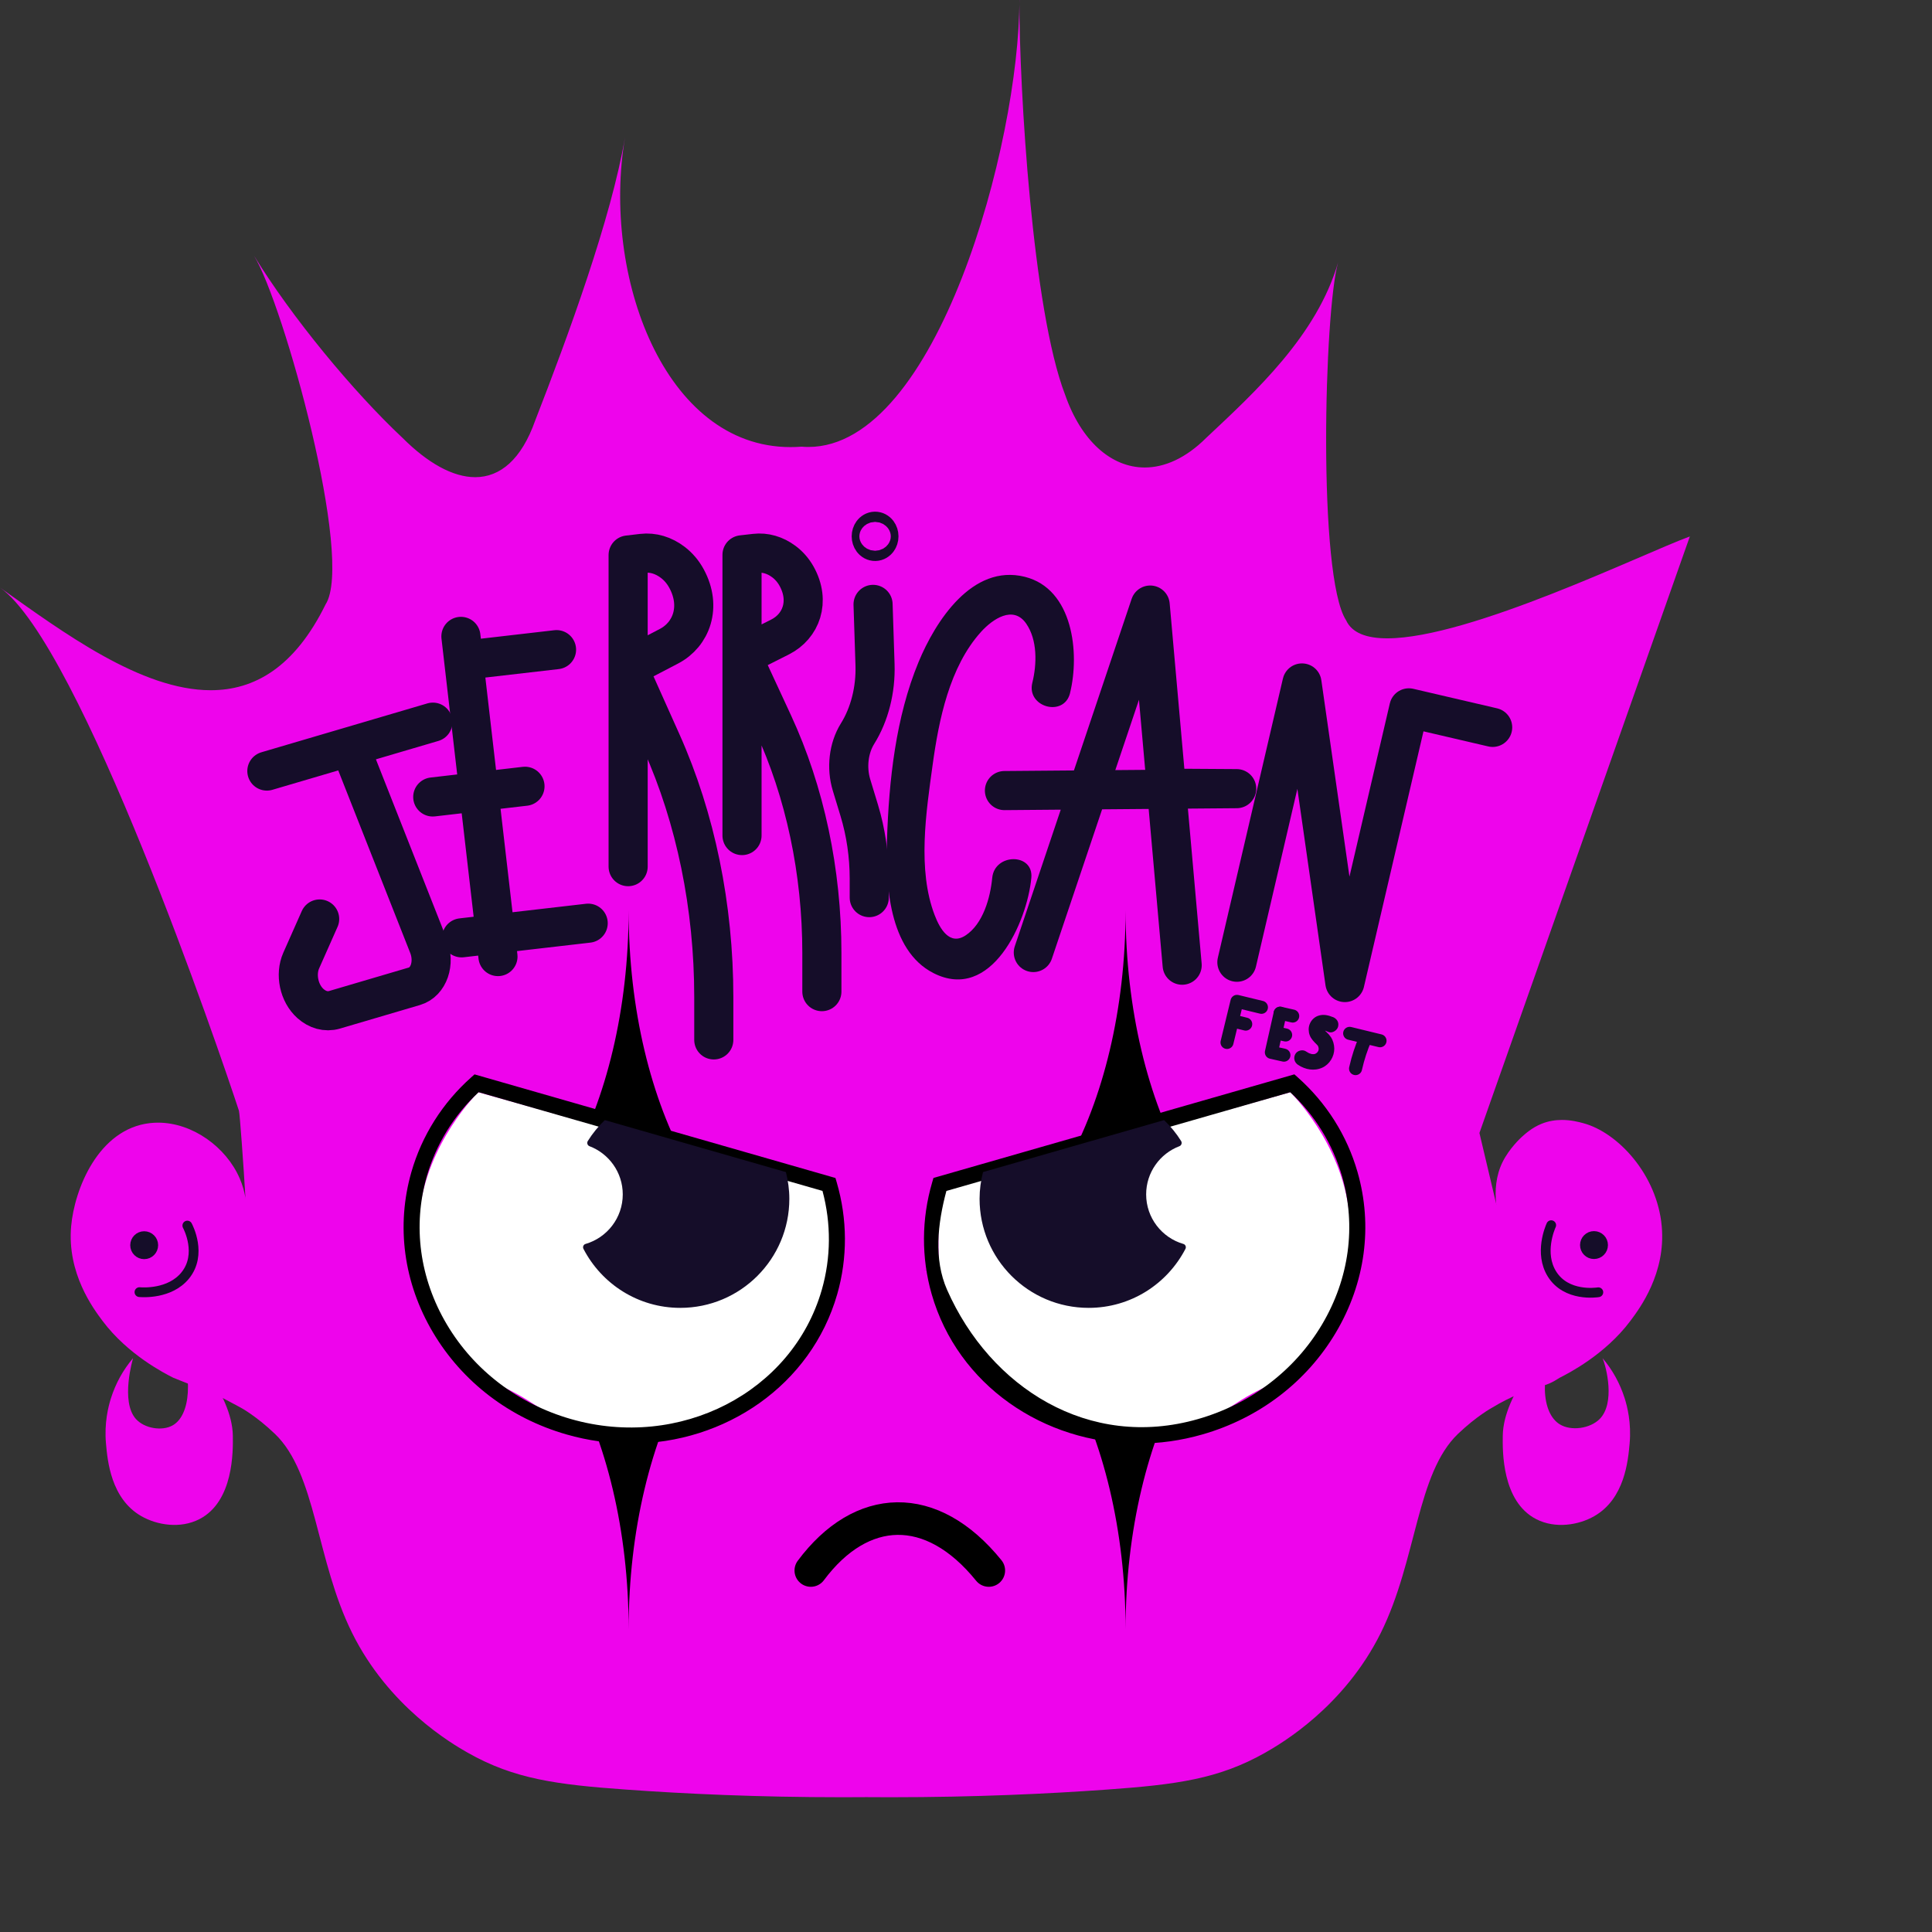
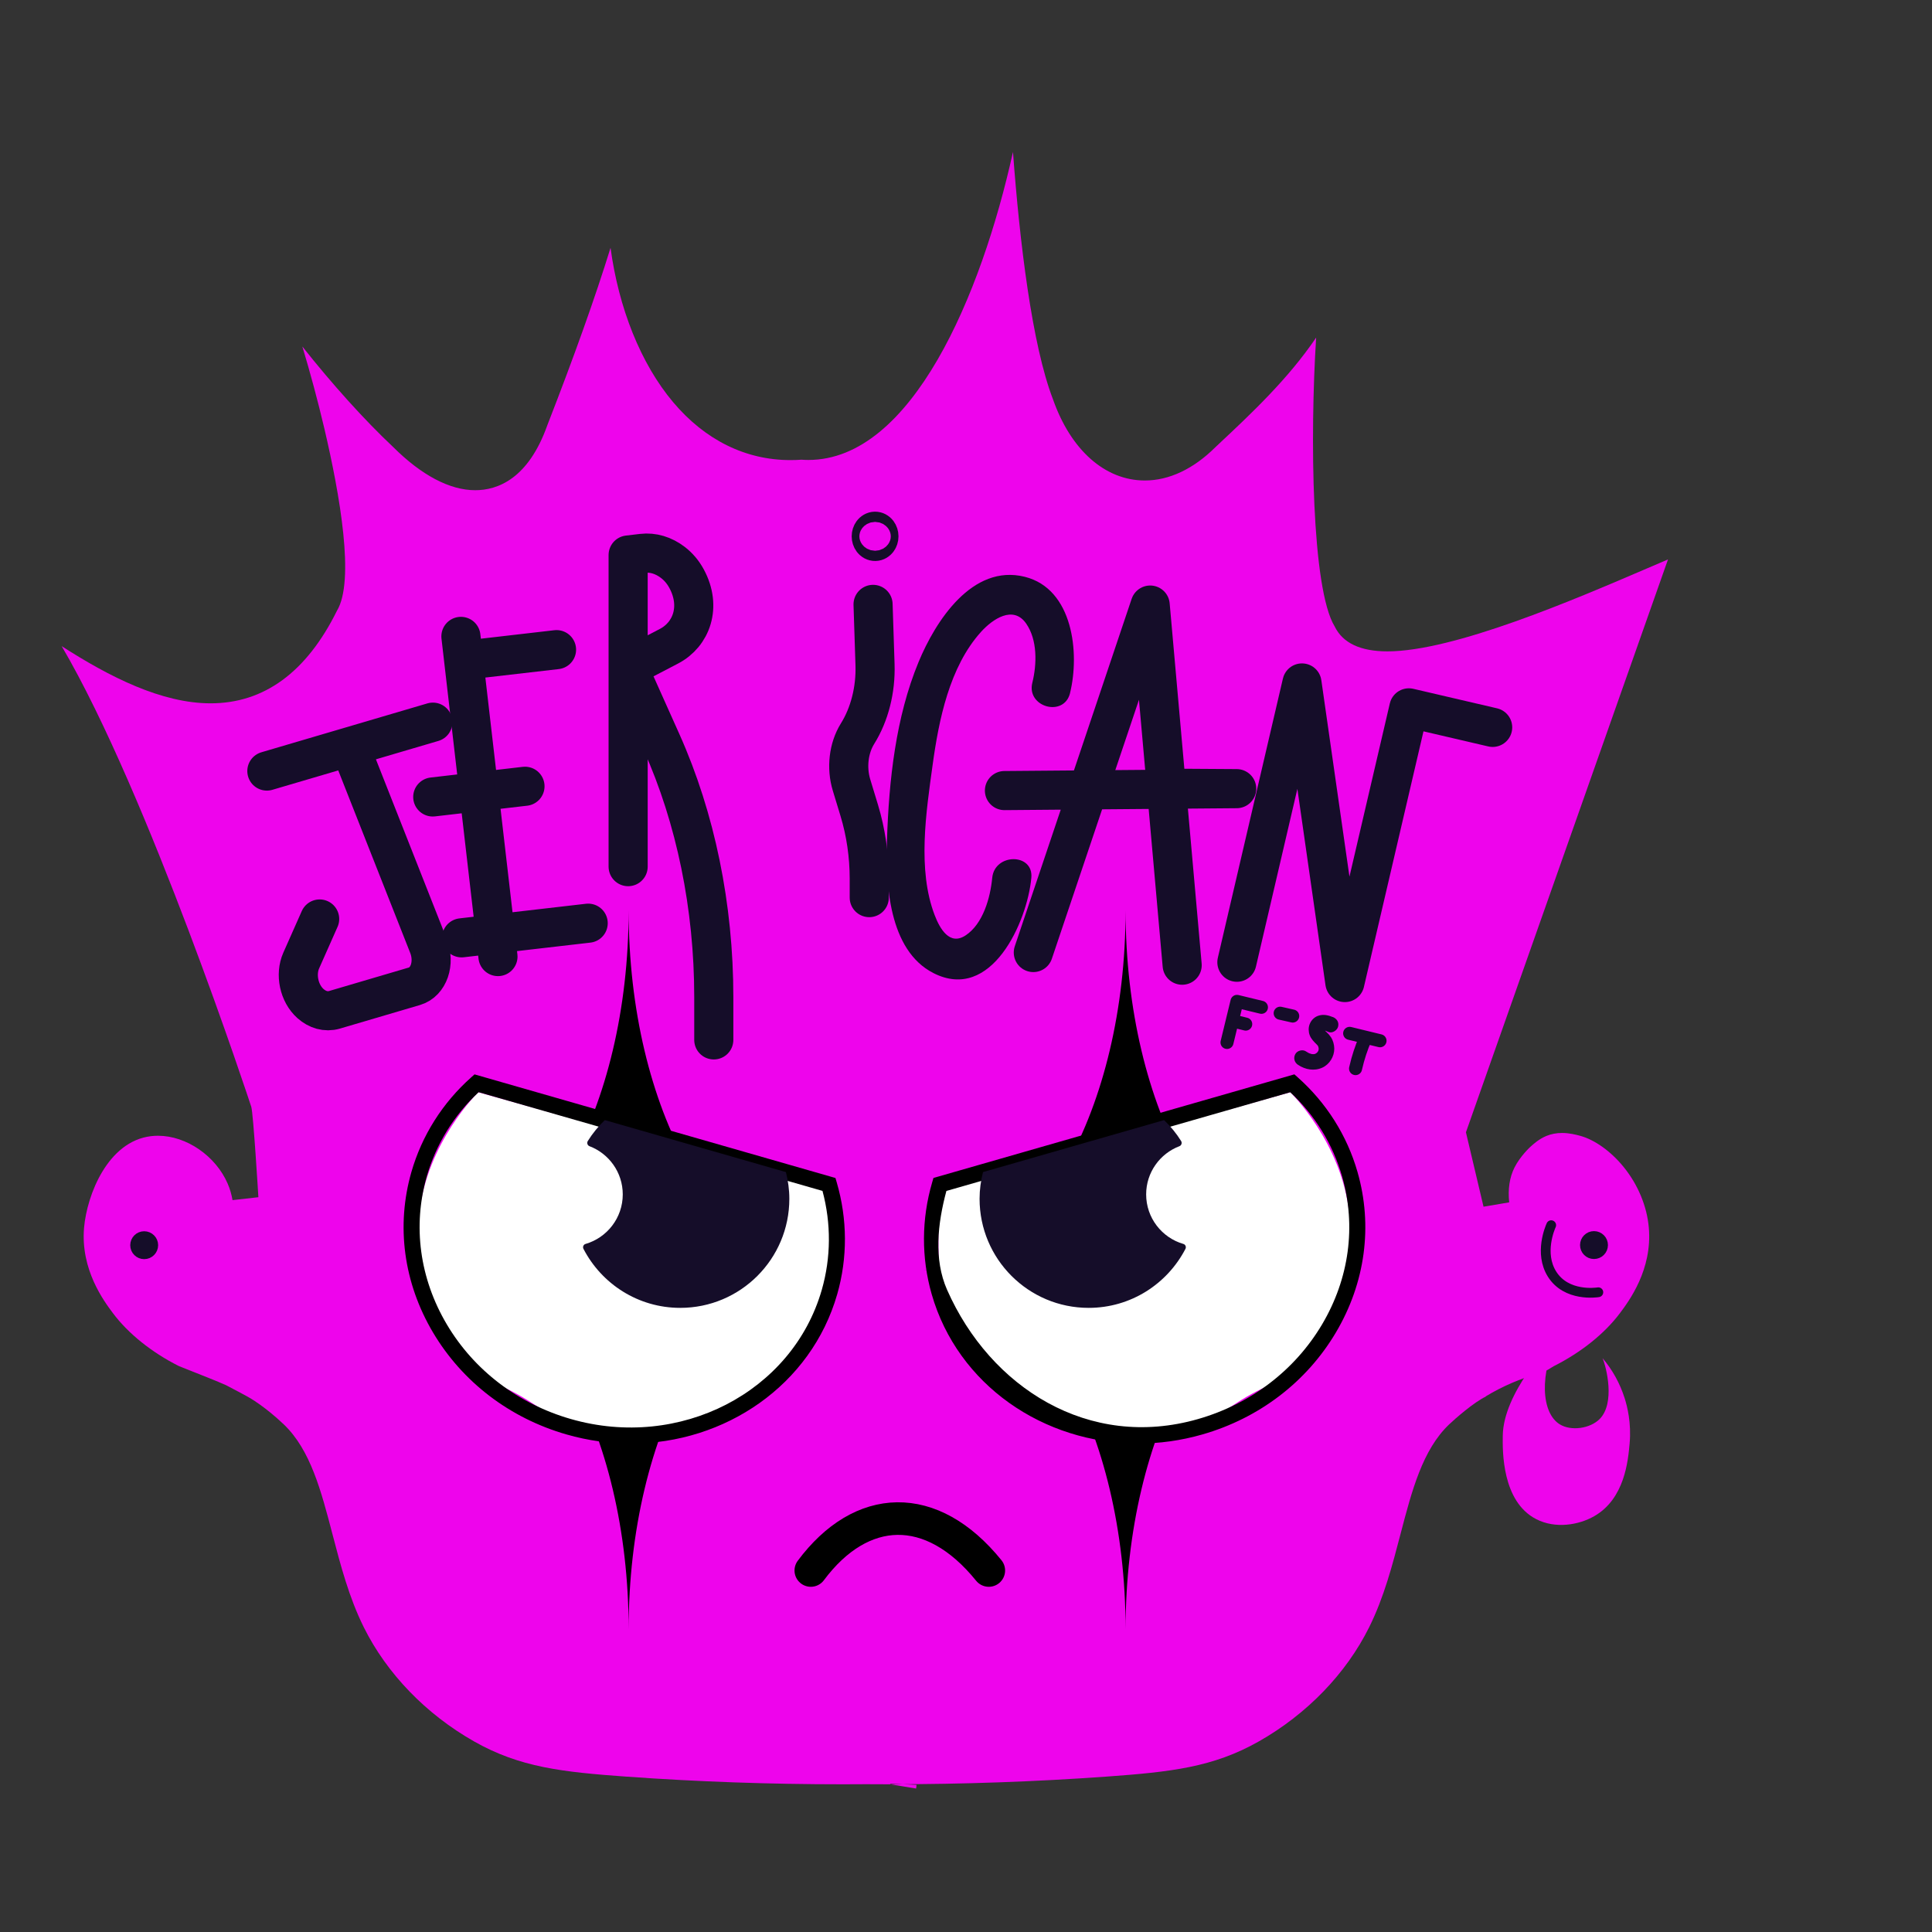
<svg xmlns="http://www.w3.org/2000/svg" id="Calque_2" data-name="Calque 2" viewBox="0 0 592.79 592.79">
  <rect x="0" y="0" width="592.79" height="592.79" fill="#333333" stroke="none" />
  <defs>
    <style>
      .cls-1, .cls-2 {
        fill: #150d29;
      }

      .cls-3 {
        stroke-width: 12px;
      }

      .cls-3, .cls-4, .cls-5, .cls-6 {
        fill: none;
      }

      .cls-3, .cls-4, .cls-5, .cls-6, .cls-2 {
        stroke-linecap: round;
      }

      .cls-3, .cls-4, .cls-5, .cls-2 {
        stroke: #150d29;
      }

      .cls-3, .cls-5 {
        stroke-linejoin: round;
      }

      .cls-4, .cls-6, .cls-2 {
        stroke-miterlimit: 10;
      }

      .cls-4, .cls-2 {
        stroke-width: 3px;
      }

      .cls-5 {
        stroke-width: 4px;
      }

      .cls-7 {
        fill: #fff;
      }

      .cls-8 {
        fill: #ee04ec;
      }

      .cls-6 {
        stroke: #000;
        stroke-width: 10px;
      }
    </style>
  </defs>
  <g id="ROSE_yeuxblanc">
    <g id="ROSE_YEUXNOIR">
      <g id="ROSE-2" data-name="ROSE">
        <g>
-           <path class="cls-8" d="M273.2,547.47c-2.41,0-4.85,0-7.32-.03-2.54.02-4.97.03-7.38.03-22.28,0-44.54-.79-66.16-2.34-19.82-1.42-32.86-2.86-46.87-10.81-14.78-8.38-26.8-20.83-33.86-35.06-4.54-9.15-7.12-19.04-9.62-28.61-3.47-13.27-6.74-25.8-14.91-33.6-5.78-5.51-10.56-8.23-11.2-8.57-.86-.49-4.33-2.32-6.4-3.4l-.19-.09c-2.33-1.07-7.75-3.2-11.34-4.62-1.35-.53-2.75-1.08-3.11-1.24-8.36-4.22-15.52-9.98-20.19-16.22-2.73-3.65-10-13.35-8.85-26.27.89-10.01,7.26-26.47,20.57-28.04.69-.08,1.4-.12,2.11-.12,8.71,0,17.7,6.18,21.38,14.7.69,1.6,1.19,3.29,1.48,5.05l7.94-.89c-.01-.26-1.56-25.8-2.18-27.73-.38-1.17-31.58-96.12-58.18-141.36,14.72,9.47,30.69,17.55,45.71,17.55,16.39,0,29.43-9.55,38.75-28.39,5.53-9.13.96-35.4-3.86-55.93-2.03-8.63-4.37-17.27-6.75-25.16,9,11.38,18.95,22.46,27.91,30.88,8.67,8.65,17.36,13.21,25.12,13.21,6.87,0,16.29-3.46,22.14-19.95,8.24-21.14,14.68-39.2,19.39-54.42,2.48,18.37,9.2,35.5,19.25,47.41,9.79,11.59,22.22,17.72,35.95,17.72,1.12,0,2.26-.04,3.4-.12.7.05,1.41.08,2.1.08,31.72,0,53.07-50.55,62.78-94.51,2.05,27.77,5.86,59.25,12.26,75.86,5.47,15.63,16,24.95,28.2,24.95,7.45,0,14.94-3.54,21.66-10.23l1.01-.95c9.86-9.24,21.29-19.95,29.89-32.67-1.92,30.25-1.41,77.05,5.69,88.64,2.46,5.07,7.9,7.64,16.18,7.64,20.4,0,57.38-15.89,79.48-25.38,2.4-1.03,4.62-1.98,6.61-2.83l-62,175.77,5.4,22.83,7.87-1.33c-.42-4.08.12-7.67,1.61-10.65,1.74-3.5,4.85-6.35,4.88-6.38,1-.91,2.68-2.42,4.93-3.35,1.46-.6,3.08-.91,4.8-.91,2.29,0,4.29.53,5.49.85,4.5,1.2,9.51,4.78,13.4,9.57,4.4,5.42,7.15,12.02,7.73,18.58,1.15,12.92-6.12,22.62-8.85,26.27-4.69,6.26-11.88,12.03-20.27,16.26-.19.1-.48.27-.85.51-.71.45-1.89,1.21-3.47,1.64-5.93,1.64-11.57,4.07-16.75,7.23l.31-.09c-3.68,1.67-9.79,7.07-11.38,8.59-8.17,7.79-11.44,20.33-14.91,33.6-2.5,9.57-5.08,19.46-9.62,28.61-7.05,14.22-19.08,26.68-33.86,35.06-14.01,7.95-27.05,9.38-46.87,10.81-21.62,1.55-43.88,2.34-66.16,2.34ZM71.59,374.27l7.87,1.3c.11-.43.13-.81.14-1.13l-7.99-.39-.02.22Z" />
-           <path class="cls-8" d="M308.9,69.93c2.27,21.08,5.63,41.51,10.4,53.95,6.06,17.27,18,27.57,31.95,27.57,8.51,0,16.96-3.93,24.44-11.35l.97-.91c7.24-6.78,15.31-14.35,22.56-22.94-.22,6.61-.33,13.35-.32,19.66.06,30.83,2.44,50.42,7.09,58.25,2.28,4.56,7.54,9.72,19.69,9.72,20.7,0,55.48-14.72,79.29-24.95l-58.58,166.06-.78,2.22.54,2.29,5.01,21.21c.56,4.78,1.89,8.57,2.45,10.02l15.24-4.74-1.88-7.93c-.25-3.11.17-5.79,1.25-7.97,1.15-2.32,3.28-4.55,3.99-5.2.86-.78,2.16-1.96,3.77-2.62.99-.41,2.06-.6,3.28-.6,1.77,0,3.39.43,4.46.72,3.71.99,7.95,4.06,11.32,8.22,3.91,4.81,6.34,10.64,6.85,16.41,1.01,11.4-5.58,20.2-8.07,23.52-4.32,5.77-11.02,11.12-18.87,15.08-.47.24-.85.48-1.21.71-.58.37-1.39.88-2.39,1.16-6.24,1.72-12.17,4.27-17.63,7.58-.35.2-1.06.61-2.02,1.23l-1.96,1.19v.13c-2.13,1.51-4.9,3.67-7.91,6.55-8.99,8.58-12.4,21.65-16.02,35.48-2.45,9.37-4.98,19.06-9.33,27.84-6.7,13.52-18.16,25.36-32.25,33.36-12.25,6.95-23.36,8.73-45.18,10.3-21.53,1.55-43.7,2.33-65.88,2.33-2.4,0-4.83,0-7.29-.03h-.06s-.06,0-.06,0c-2.46.02-4.89.03-7.29.03-22.18,0-44.34-.78-65.88-2.33-21.82-1.57-32.92-3.34-45.18-10.3-14.09-7.99-25.55-19.84-32.25-33.36-4.35-8.78-6.89-18.47-9.33-27.84-3.61-13.83-7.03-26.9-16.02-35.48-5.97-5.69-10.98-8.6-11.98-9.15-.46-.26-1.78-.98-6.52-3.47l-.19-.1-.19-.09c-2.24-1.03-6.74-2.81-11.55-4.7-1.14-.45-2.43-.95-2.9-1.15-7.76-3.95-14.38-9.26-18.66-14.98-2.48-3.32-9.08-12.12-8.07-23.52.84-9.4,6.68-23.2,17.06-24.42.54-.06,1.09-.1,1.64-.1,7.07,0,14.68,5.28,17.71,12.29.51,1.18.89,2.44,1.14,3.74.26,4.58.26,5.55.26,5.64l1.49.04,14.25,2.36c.18-.7.23-1.33.25-1.78.19-2.72.08-5.43-.33-8.05-.28-4.68-.69-10.93-1.1-16.42-.77-10.44-.91-10.87-1.25-11.92-.13-.39-13.03-39.74-29.79-81.01-8.51-20.95-15.67-36.54-21.63-48.19,11.52,6.19,23.51,10.64,35.16,10.64,17.98,0,32.18-10.23,42.23-30.4,2.14-3.42,7.17-13.71-3.45-58.83-.57-2.43-1.19-4.93-1.83-7.47,5.52,6.25,11.08,12.06,16.31,16.98,9.56,9.52,18.94,14.34,27.91,14.34,15.51,0,22.87-14.07,25.89-22.55,5.79-14.86,10.7-28.21,14.74-40.14,3.59,13.25,9.41,25.22,17.09,34.31,10.57,12.52,24.06,19.14,39,19.14,1.12,0,2.26-.04,3.4-.11.7.04,1.4.07,2.1.07,21.12,0,40.01-19.77,54.63-57.17,2.24-5.74,4.34-11.81,6.24-18.05M312.78,0c0,43.97-25.28,137.14-64.76,137.14-.69,0-1.39-.03-2.09-.09-1.15.09-2.29.13-3.4.13-38.69,0-57.96-52.66-50.76-95.04-4.22,24.84-17.42,60.89-27.57,86.93-4.22,11.93-10.74,17.34-18.39,17.34-6.81,0-14.53-4.28-22.34-12.09-15.19-14.26-33.97-37-45.54-55.88,9.12,14.88,30.78,93.31,21.97,107.01-9.52,19.35-21.87,26.33-35.25,26.33-21.35,0-45.33-17.78-64.63-31.48,24.72,17.55,67.37,142.4,73.3,160.53.25.76,1.43,17.06,1.99,26.72.45,2.66.43,5.01.3,6.76,0,.13,0,.21-.02.25,0-.08.01-.16.02-.25.02-.82-.1-3.38-.3-6.76-.31-1.87-.86-3.9-1.76-5.98-4.14-9.59-14.45-17.11-25.06-17.11-.86,0-1.71.05-2.57.15-15.7,1.85-23.07,20.16-24.09,31.65-1.28,14.45,6.78,25.21,9.63,29.02,7.82,10.45,19.24,16.2,21.67,17.43.53.27,11.13,4.33,14.5,5.88,0,0,5.75,3.01,6.3,3.35,0,0,4.64,2.49,10.39,7.98,12.78,12.2,12.61,38.7,23.71,61.09,11.25,22.69,30.53,33.96,35.47,36.76,14.29,8.11,27.37,9.8,48.55,11.32,17.95,1.29,40.33,2.35,66.45,2.35,2.42,0,4.87,0,7.35-.03,2.48.02,4.94.03,7.35.03,26.12,0,48.49-1.06,66.45-2.35,21.18-1.52,34.26-3.21,48.55-11.32,4.94-2.8,24.22-14.07,35.47-36.76,11.1-22.38,10.93-48.89,23.71-61.09,5.75-5.48,10.39-7.98,10.39-7.98,5.66-3.45,11.13-5.52,15.74-6.79,2.74-.76,4.53-2.16,5.06-2.43,2.43-1.23,13.85-6.98,21.67-17.43,2.86-3.82,10.92-14.58,9.63-29.02-1.42-15.93-13.52-28.84-24.09-31.65-1.34-.36-3.7-.99-6.52-.99-1.95,0-4.12.3-6.32,1.2-2.9,1.19-4.98,3.07-6.1,4.09-.19.17-3.71,3.41-5.78,7.56-2.15,4.32-2.4,8.97-2,12.83l2,8.48c-.3-.78-1.56-4.14-2-8.48l-5.13-21.68,64.56-183.03c-14.15,5.14-67.49,31.26-92.82,31.26-6.3,0-10.86-1.61-12.66-5.56-8.78-13.47-6.71-95.06-2.44-109.8-6.49,22.39-25.25,39.57-40.45,53.83-6.23,6.22-12.75,9.11-18.88,9.11-10.29,0-19.49-8.13-24.44-22.33-9.99-25.86-14.04-93.53-14.04-121.11h0Z" />
+           <path class="cls-8" d="M273.2,547.47c-2.41,0-4.85,0-7.32-.03-2.54.02-4.97.03-7.38.03-22.28,0-44.54-.79-66.16-2.34-19.82-1.42-32.86-2.86-46.87-10.81-14.78-8.38-26.8-20.83-33.86-35.06-4.54-9.15-7.12-19.04-9.62-28.61-3.47-13.27-6.74-25.8-14.91-33.6-5.78-5.51-10.56-8.23-11.2-8.57-.86-.49-4.33-2.32-6.4-3.4l-.19-.09c-2.33-1.07-7.75-3.2-11.34-4.62-1.35-.53-2.75-1.08-3.11-1.24-8.36-4.22-15.52-9.98-20.19-16.22-2.73-3.65-10-13.35-8.85-26.27.89-10.01,7.26-26.47,20.57-28.04.69-.08,1.4-.12,2.11-.12,8.71,0,17.7,6.18,21.38,14.7.69,1.6,1.19,3.29,1.48,5.05l7.94-.89c-.01-.26-1.56-25.8-2.18-27.73-.38-1.17-31.58-96.12-58.18-141.36,14.72,9.47,30.69,17.55,45.71,17.55,16.39,0,29.43-9.55,38.75-28.39,5.53-9.13.96-35.4-3.86-55.93-2.03-8.63-4.37-17.27-6.75-25.16,9,11.38,18.95,22.46,27.91,30.88,8.67,8.65,17.36,13.21,25.12,13.21,6.87,0,16.29-3.46,22.14-19.95,8.24-21.14,14.68-39.2,19.39-54.42,2.48,18.37,9.2,35.5,19.25,47.41,9.79,11.59,22.22,17.72,35.95,17.72,1.12,0,2.26-.04,3.4-.12.7.05,1.41.08,2.1.08,31.72,0,53.07-50.55,62.78-94.51,2.05,27.77,5.86,59.25,12.26,75.86,5.47,15.63,16,24.95,28.2,24.95,7.45,0,14.94-3.54,21.66-10.23l1.01-.95c9.86-9.24,21.29-19.95,29.89-32.67-1.92,30.25-1.41,77.05,5.69,88.64,2.46,5.07,7.9,7.64,16.18,7.64,20.4,0,57.38-15.89,79.48-25.38,2.4-1.03,4.62-1.98,6.61-2.83l-62,175.77,5.4,22.83,7.87-1.33c-.42-4.08.12-7.67,1.61-10.65,1.74-3.5,4.85-6.35,4.88-6.38,1-.91,2.68-2.42,4.93-3.35,1.46-.6,3.08-.91,4.8-.91,2.29,0,4.29.53,5.49.85,4.5,1.2,9.51,4.78,13.4,9.57,4.4,5.42,7.15,12.02,7.73,18.58,1.15,12.92-6.12,22.62-8.85,26.27-4.69,6.26-11.88,12.03-20.27,16.26-.19.1-.48.27-.85.51-.71.45-1.89,1.21-3.47,1.64-5.93,1.64-11.57,4.07-16.75,7.23l.31-.09c-3.68,1.67-9.79,7.07-11.38,8.59-8.17,7.79-11.44,20.33-14.91,33.6-2.5,9.57-5.08,19.46-9.62,28.61-7.05,14.22-19.08,26.68-33.86,35.06-14.01,7.95-27.05,9.38-46.87,10.81-21.62,1.55-43.88,2.34-66.16,2.34Zl7.87,1.3c.11-.43.13-.81.14-1.13l-7.99-.39-.02.22Z" />
        </g>
        <path d="M254.74,389.65c-34.17,0-61.86,49.37-61.86,110.27,0-60.9-27.7-110.27-61.86-110.27,34.16,0,61.86-49.38,61.86-110.29,0,60.9,27.69,110.29,61.86,110.29Z" />
        <path d="M407.22,389.65c-34.17,0-61.86,49.37-61.86,110.27,0-60.9-27.7-110.27-61.86-110.27,34.16,0,61.86-49.38,61.86-110.29,0,60.9,27.69,110.29,61.86,110.29Z" />
-         <path class="cls-8" d="M54.11,408.88c5.51,13.93,4.27,25.45-1.16,28.48-3.26,1.82-8.65.93-11.26-1.99-4.83-5.41-.86-18.65-.86-18.65h0c-3.06,3.58-5.36,7.79-6.78,12.27-.81,2.55-2.1,7.6-1.53,13.94.47,5.25,1.51,16.93,10.85,22.27,4.81,2.75,11.95,3.93,17.82.91,10.54-5.43,10.32-20.95,10.25-25.62-.19-13.04-14.21-27.82-17.33-31.61Z" />
        <path class="cls-8" d="M478.42,408.88c-6.45,13.14-5.34,24.72.12,28.12,3.53,2.2,9.41,1.31,12.3-1.63,4.79-4.88,2.05-15.87.86-18.65,0,0,0,0,0,0,3.06,3.58,5.36,7.79,6.78,12.27.81,2.55,2.1,7.6,1.53,13.94-.47,5.25-1.51,16.93-10.85,22.27-4.81,2.75-11.95,3.93-17.82.91-10.54-5.43-10.32-20.95-10.25-25.62.19-13.04,14.21-27.82,17.33-31.61Z" />
-         <path class="cls-4" d="M57.48,376.04c.23.43,4.62,8.8-.64,15.3-4.71,5.81-13.16,5.2-14.05,5.12" />
        <circle class="cls-2" cx="44.24" cy="382.06" r="2.78" />
        <path class="cls-4" d="M490.41,396.5c-.48.08-9.83,1.48-14.24-5.63-3.94-6.36-.59-14.14-.22-14.95" />
        <circle class="cls-2" cx="489.08" cy="382.02" r="2.78" />
        <path class="cls-6" d="M303.39,481.87h0c-17.59-21.74-39.15-20.73-54.61,0h0" />
        <g>
          <path class="cls-7" d="M287.84,365.41l108.05-30.28s15.86,15.39,18.11,37.36c2.25,21.97-6.6,43.97-26.52,53.45-19.91,9.48-20.57,22.18-58.72,9.59-38.14-12.59-40.72-39.78-40.72-39.78l-.21-30.34Z" />
          <path class="cls-7" d="M254.8,365.41l-108.05-30.28s-15.86,15.39-18.11,37.36c-2.25,21.97,6.6,43.97,26.52,53.45,19.91,9.48,20.57,22.18,58.72,9.59,38.14-12.59,40.72-39.78,40.72-39.78l.21-30.34Z" />
          <g>
            <path d="M193.53,442.92c-6.49,0-13.12-.9-19.7-2.79-17.43-5-31.97-16.11-40.97-31.29-9.02-15.22-11.38-32.71-6.63-49.24,3.21-11.18,9.56-21.23,18.36-29.05l1.01-.9,110.74,31.79.38,1.3c3.31,11.3,3.37,23.19.16,34.37-7.99,27.84-34.34,45.82-63.36,45.82ZM146.86,335.12c-7.59,7.07-13.08,15.97-15.91,25.83-4.37,15.22-2.19,31.33,6.13,45.38,8.35,14.09,21.88,24.42,38.09,29.07,33.42,9.59,67.95-8.2,76.98-39.66,2.83-9.86,2.9-20.32.21-30.34l-105.51-30.29Z" />
            <path class="cls-1" d="M241.15,359.63l-55.57-15.95c-1.99,1.91-3.76,4.06-5.23,6.42-.35.56-.11,1.34.51,1.58,5.97,2.26,10.22,8.03,10.22,14.79,0,7.21-4.83,13.3-11.43,15.21-.63.18-.93.92-.63,1.5,5.57,10.75,16.76,18.11,29.7,18.11,18.49,0,33.47-14.99,33.47-33.47,0-2.83-.39-5.56-1.05-8.18Z" />
          </g>
          <g>
            <path d="M349.23,442.92c-29.03,0-55.37-17.98-63.36-45.82-3.21-11.19-3.16-23.07.16-34.37l.38-1.3,110.74-31.79,1.01.9c8.81,7.82,15.16,17.87,18.36,29.06,4.75,16.53,2.39,34.02-6.63,49.24-8.99,15.18-23.54,26.29-40.97,31.29-6.58,1.89-13.21,2.79-19.7,2.79ZM290.38,365.41c-2.69,10.02-3.93,20.95.21,30.34,13.27,30.05,43.56,49.25,76.98,39.66,16.22-4.65,29.74-14.98,38.09-29.07,8.32-14.05,10.5-30.16,6.13-45.38-2.83-9.86-8.32-18.77-15.91-25.83l-105.51,30.29Z" />
            <path class="cls-1" d="M301.6,359.63l55.57-15.95c1.99,1.91,3.76,4.06,5.23,6.42.35.56.11,1.34-.51,1.58-5.97,2.26-10.22,8.03-10.22,14.79,0,7.21,4.83,13.3,11.43,15.21.63.18.93.92.63,1.5-5.57,10.75-16.76,18.11-29.7,18.11-18.49,0-33.47-14.99-33.47-33.47,0-2.83.39-5.56,1.05-8.18Z" />
          </g>
        </g>
        <g>
          <path class="cls-3" d="M81.88,236.58l50.94-15-25.47,7.5,24.1,61.11c2.1,5.33.1,11.13-4.28,12.42l-24.51,7.22c-2.67.79-5.3-.05-7.37-1.88-3.59-3.18-4.75-8.98-2.87-13.22l5.66-12.76" />
          <polyline class="cls-3" points="170.76 199.33 142.27 202.62 152.79 293.5 151.98 286.55 141.63 287.75 180.47 283.26 151.98 286.55 146.93 242.89 132.78 244.53 161.08 241.25 146.93 242.89 141.42 195.26" />
-           <path class="cls-3" d="M227.67,256.37v-86.14l4.05-.46c3.04-.35,6.08.53,8.76,2.52h0c1.52,1.13,2.88,2.63,3.93,4.51,4.31,7.74,1.38,15.39-5.05,18.64l-11.68,5.89,9.55,20.61c9.76,21.06,14.94,45.5,14.94,70.46v11.86" />
          <path class="cls-3" d="M192.73,265.91v-95.62l4.34-.51c3.26-.38,6.52.59,9.4,2.8h0c1.63,1.25,3.09,2.92,4.21,5.01,4.62,8.59,1.48,17.09-5.42,20.69l-12.53,6.54,10.25,22.88c10.47,23.38,16.03,50.51,16.03,78.21v13.16" />
          <path class="cls-3" d="M267.88,185.44l.6,18.47c.25,7.7-1.66,15.26-5.37,21.21h0c-2.74,4.4-3.45,10.43-1.84,15.73l2.38,7.83c2.02,6.67,3.06,13.78,3.06,20.97v5.76" />
          <ellipse class="cls-3" cx="268.5" cy="164.56" rx="1.18" ry="1.57" />
          <polyline class="cls-3" points="317.05 292.26 352.91 185.65 362.72 296.15 357.9 241.84 379.45 241.98 308.19 242.57" />
          <path class="cls-1" d="M328.31,212.67c3.03-12.26.95-31.98-13.87-35.69-16.14-4.04-27.43,13.64-32.6,26.15-7.02,16.96-9.08,36.3-9.69,54.52-.45,13.32.45,33.87,14.24,40.91,17.82,9.1,28.79-15.73,30.05-29.2.72-7.68-11.28-7.64-12,0-.57,6.02-2.79,14.15-8.22,17.68-4.87,3.17-7.85-2.11-9.43-6.23-5.36-13.93-2.63-31.61-.65-46,1.9-13.87,5.17-30.2,14.87-40.94,3.56-3.94,9.87-8.24,13.83-2.57,3.53,5.05,3.31,12.52,1.91,18.18-1.86,7.5,9.71,10.69,11.57,3.19h0Z" />
          <polyline class="cls-3" points="379.51 295.24 399.48 209.55 412.64 301.47 432.28 217.19 457.99 223.18" />
          <polyline class="cls-5" points="376.48 319.85 379.54 307.25 387.04 309.07 379.54 307.25 378.09 313.21 382.22 314.22" />
-           <polygon class="cls-5" points="392.79 310.88 390.09 322.89 393.94 323.75 390.09 322.89 391.44 316.88 394.47 317.56 391.44 316.88 392.79 310.88" />
          <line class="cls-5" x1="396.64" y1="311.75" x2="392.79" y2="310.88" />
          <path class="cls-1" d="M408.9,312.05c-1.28-.52-2.64-.85-4.02-.51-1.46.35-2.56,1.39-3.07,2.78-.38,1.02-.35,2.25.03,3.27.45,1.22,1.3,2.02,2.19,2.91.07.07.13.14.2.21.18.21.17.19-.03-.05.04.02.54.85.18.22.12.2.14.47.21.69.05.27.04.24,0-.1,0,.12.01.24.01.36,0,.12,0,.24-.02.36.05-.34.05-.37,0-.1-.05.16-.06.38-.16.51.13-.31.14-.34.02-.1-.06.1-.12.2-.18.3-.15.21-.13.19.06-.07-.08.09-.15.17-.24.25-.08.08-.17.16-.26.23.26-.19.28-.22.07-.07-.1.06-.2.12-.3.17-.24.12-.2.11.1-.03-.09.1-.36.11-.49.15-.28.05-.26.05.05,0-.13.01-.26.01-.4.01-.13,0-.26,0-.39-.02.31.04.33.04.05,0-.26-.08-.51-.14-.77-.23-.26-.1-.25-.1.01,0-.12-.06-.24-.12-.36-.18-.24-.13-.46-.27-.69-.42-1.05-.69-2.7-.24-3.28.86-.64,1.2-.26,2.54.86,3.28,2.23,1.47,4.94,1.98,7.42.86,2.24-1,3.72-3.44,3.69-5.87-.02-1.22-.36-2.49-1.04-3.51-.36-.54-.79-1.01-1.26-1.46-.18-.17-.36-.37-.55-.53-.18-.2-.17-.19,0,.05-.05-.06-.09-.13-.13-.2-.21-.57.04.39-.04-.08-.03-.1-.05-.21-.07-.31.05.37.06.43.05.16.02-.27,0-.21-.04.17.02-.1.05-.2.08-.3-.15.33-.17.39-.05.16-.23.28-.26.32-.09.13-.27.19-.29.22-.05.07-.29.12-.3.14-.04.06-.87.15.7-.02-.13,0,.51-.01,1.13.33,1.59.52,1.17.47,2.69-.51,2.95-1.68.32-1.39-.43-2.45-1.68-2.95h0Z" />
          <path class="cls-5" d="M414.11,317.06l9.32,2.27-4.35-1.06-.08.19c-1.31,2.99-2.33,6.1-3.05,9.29l-.03.13" />
        </g>
      </g>
    </g>
  </g>
</svg>